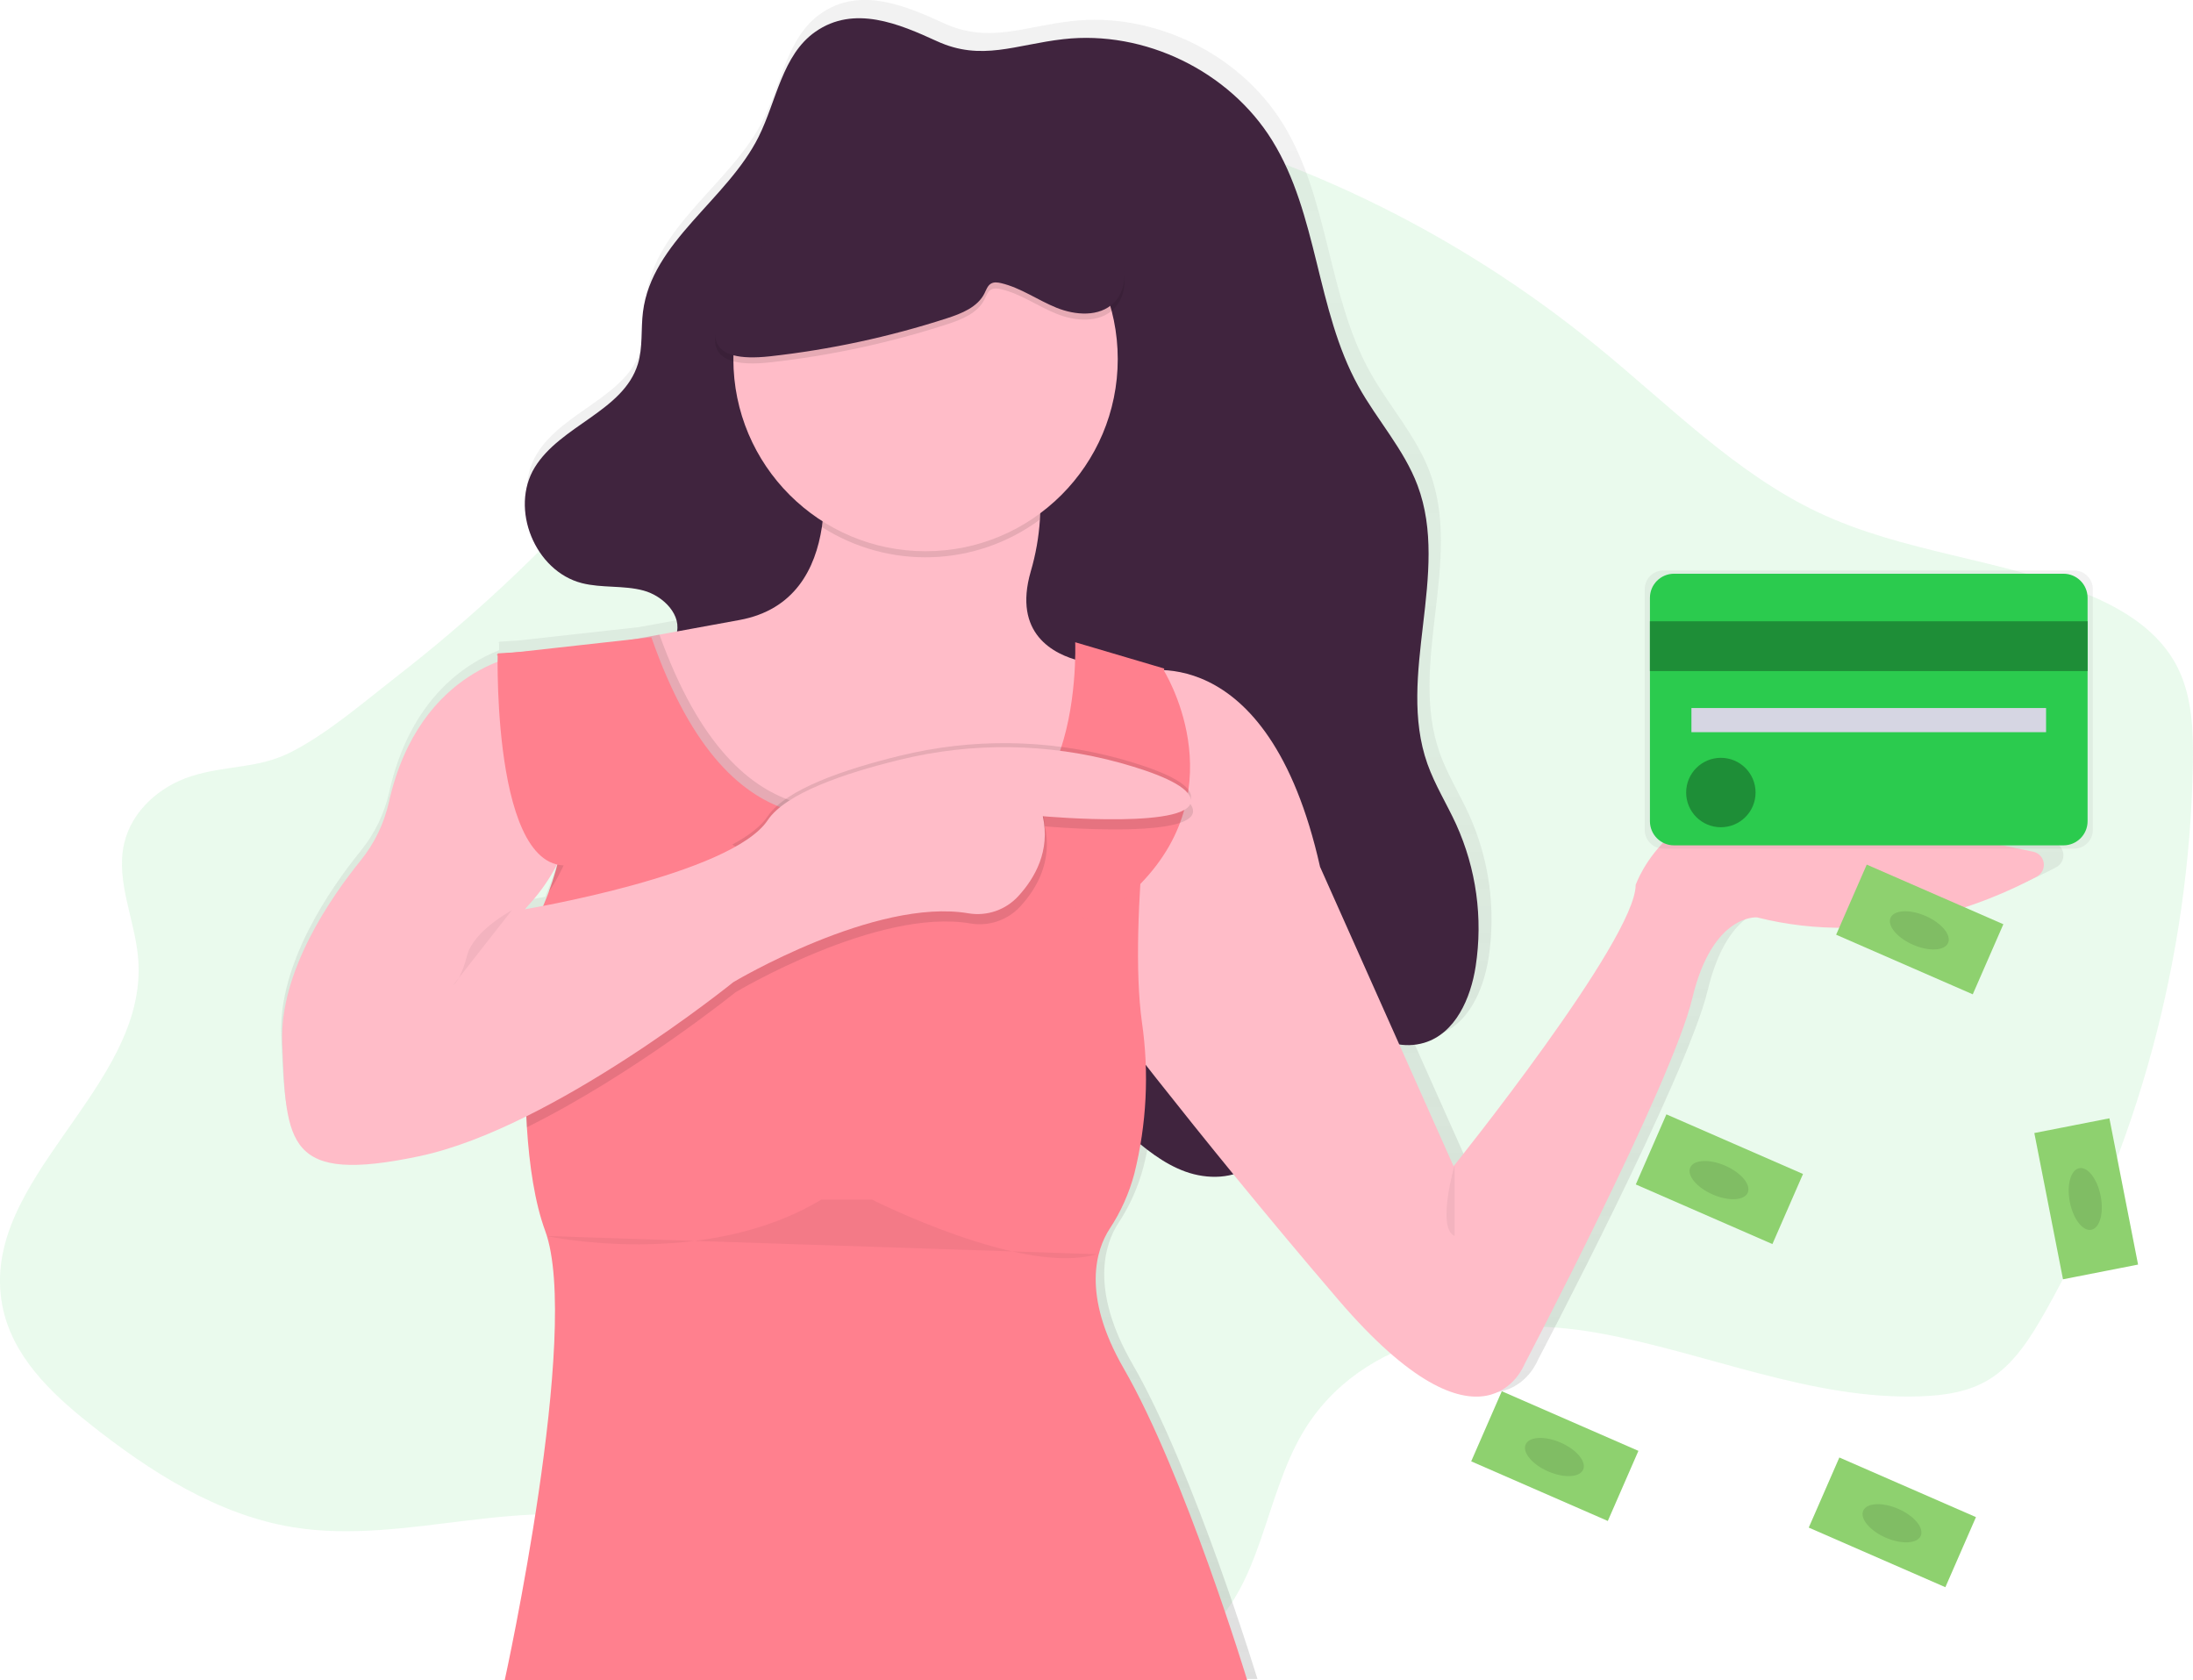
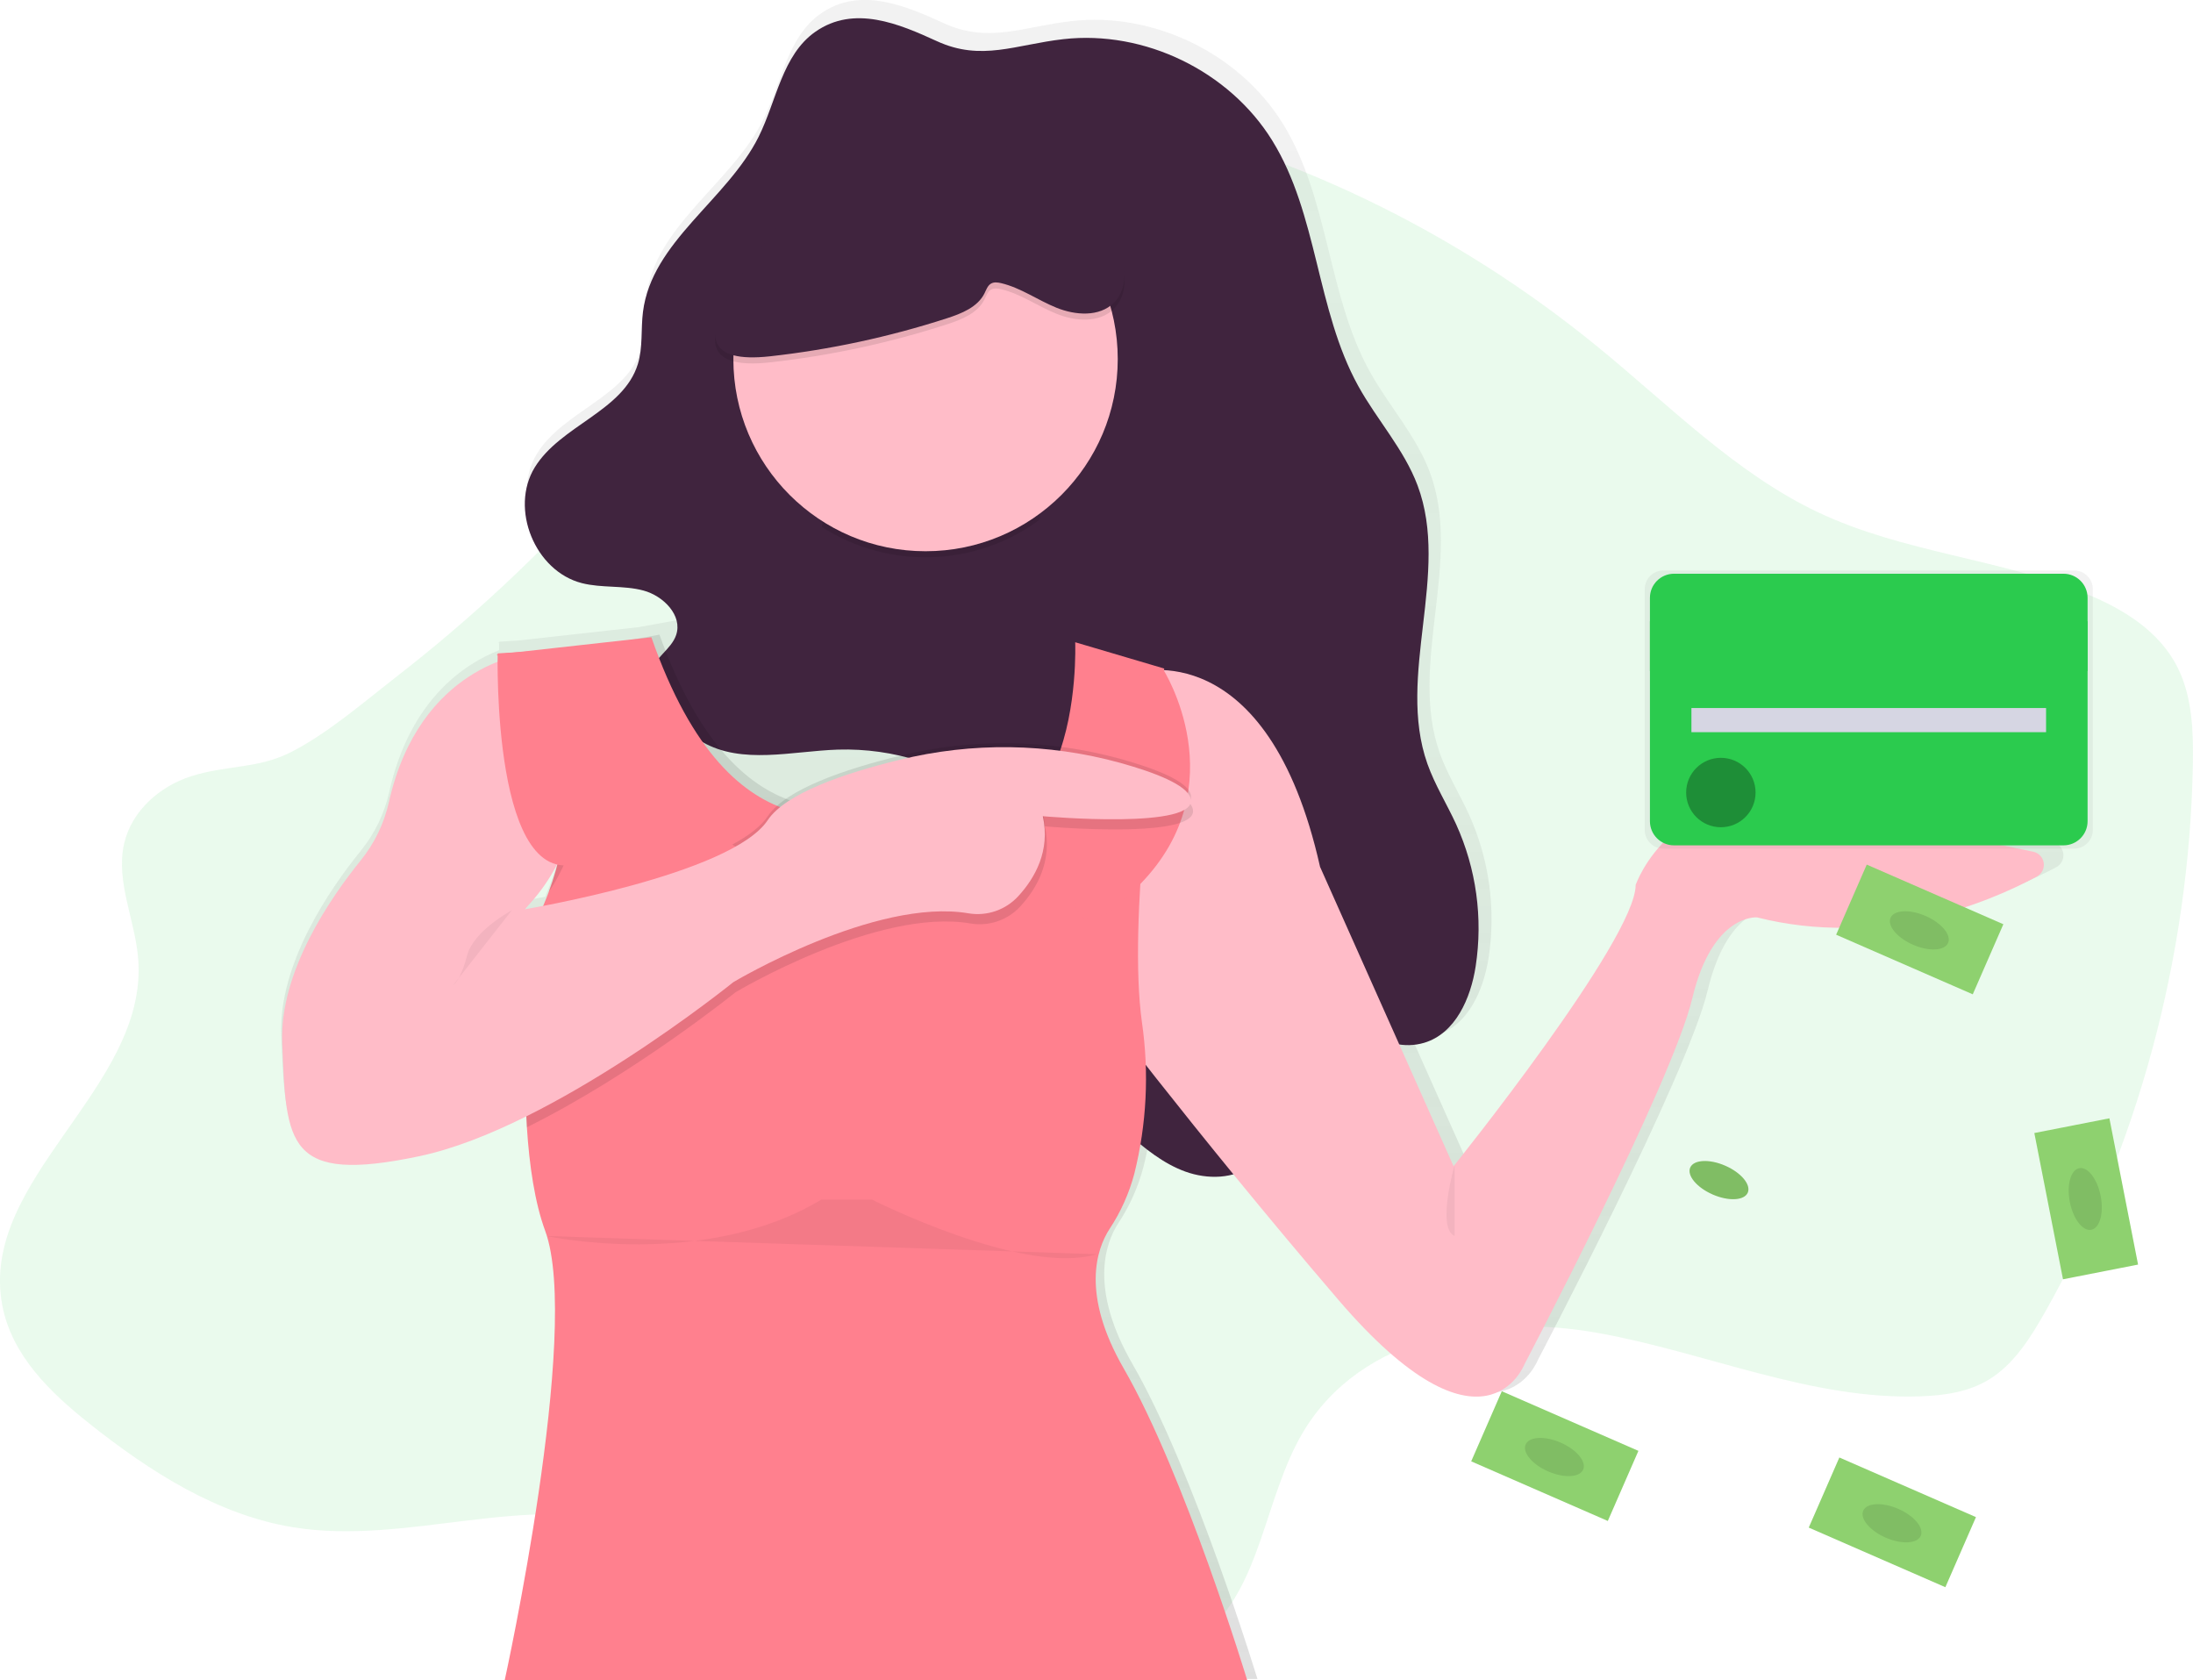
<svg xmlns="http://www.w3.org/2000/svg" width="453" height="347" viewBox="0 0 453 347" fill="none">
  <g clip-path="url(#clip0_455_2037)">
    <path opacity="0.1" d="M39.336 160.38C33.067 162.428 27.216 167.383 25.637 174.256C23.844 182.153 27.973 190.133 28.562 198.231C30.489 224.808 -4.506 243.56 0.484 269.678C2.469 280.044 10.484 287.686 18.386 293.974C31.036 304.048 45.069 312.943 60.594 315.459C84.18 319.273 108.828 308.051 131.758 315.145C150.25 320.865 164.399 337.637 182.766 343.825C196.749 348.538 211.806 346.678 226.344 344.773C234.163 343.749 242.379 342.563 248.702 337.486C260.474 328.035 261.184 309.375 269.058 296.001C281.206 275.356 307.842 271.324 330.179 275.335C352.516 279.346 374.192 289.236 396.821 288.401C401.656 288.229 406.617 287.515 410.829 284.954C415.957 281.837 419.425 276.351 422.488 270.919C441.578 237.076 452.213 197.709 452.97 158.078C453.099 151.23 452.878 144.085 449.898 138.023C446.137 130.373 438.615 125.806 431.093 122.722C413.09 115.36 393.202 114.169 375.554 105.813C358.533 97.762 344.743 83.635 329.924 71.552C300.534 47.548 265.986 30.935 229.83 23.394C221.317 21.618 212.483 20.348 204.024 22.399C194.279 24.764 185.879 31.328 178.328 38.389C158.231 57.191 142.13 80.372 123.617 100.971C110.933 115.073 97.02 128.02 82.04 139.657C75.174 144.992 67.903 151.326 60.268 155.27C53.285 158.876 46.72 157.97 39.336 160.38Z" fill="#2BCB4E" />
    <path d="M423.976 173.918C414.782 171.996 397.377 168.39 377.677 164.396C348.512 158.484 340.902 180.862 340.902 180.862C340.902 192.26 302.874 239.541 302.874 239.541L291.532 214.137C293.275 214.406 295.056 214.286 296.747 213.786C303.242 211.848 306.451 204.523 307.492 197.834C309.045 187.759 307.626 177.45 303.409 168.169C301.474 163.932 298.966 159.946 297.412 155.559C290.855 137.15 302.214 115.841 295.343 97.503C292.506 89.936 286.847 83.798 282.936 76.729C274.16 60.831 274.536 40.942 264.966 25.5C255.99 11.022 238.3 2.44 221.355 4.354C211.363 5.482 204.221 9.05 194.91 4.771C187.05 1.17 177.613 -2.858 169.519 2.816C162.615 7.654 161.441 17.185 157.671 24.718C151.052 37.951 135.347 46.587 133.5 61.265C133.045 64.883 133.5 68.635 132.443 72.128C129.426 82.001 116.287 84.918 110.905 93.73C105.635 102.353 110.959 115.394 120.763 117.88C124.942 118.941 129.438 118.298 133.613 119.421C137.529 120.466 141.327 124.126 140.65 127.949L131.967 129.529L106.981 132.303L103.115 132.545C103.115 132.545 103.115 132.612 103.115 132.733L102.906 132.758L103.111 132.925C103.111 133.222 103.111 133.686 103.111 134.296C96.078 137.049 84.682 144.399 80.377 163.677C79.391 168.077 77.399 172.189 74.556 175.689C68.15 183.586 57.518 199.008 58.112 213.811C58.947 234.92 58.947 243.364 86.855 237.452C93.905 235.96 101.573 232.902 109.099 229.166C109.538 237.966 110.679 246.594 113.061 253.07C120.671 273.756 104.607 346.791 104.607 346.791H259.743C259.743 346.791 246.637 303.73 233.958 281.778C224.978 266.227 228.296 256.822 230.996 252.656C233.337 249.116 235.085 245.218 236.173 241.116C236.633 239.315 237.08 237.272 237.465 235.007C240.319 237.343 243.365 239.44 246.813 240.694C250.006 241.851 253.637 242.169 256.868 241.275C263.479 249.355 270.863 258.217 278.765 267.426C309.201 302.886 317.655 280.934 317.655 280.934C317.655 280.934 348.512 222.255 352.758 204.523C357.004 186.791 366.285 187.635 366.285 187.635C391.727 194.065 414.277 184.731 424.753 179.115C425.263 178.845 425.676 178.424 425.935 177.909C426.195 177.394 426.289 176.812 426.203 176.242C426.118 175.672 425.858 175.142 425.459 174.726C425.06 174.31 424.542 174.027 423.976 173.918ZM110.086 184.526C112.208 182.107 114.032 179.442 115.518 176.588H115.598C114.827 179.539 113.834 182.427 112.626 185.228C110.257 185.684 108.828 185.922 108.828 185.922L110.086 184.526Z" fill="url(#paint0_linear_455_2037)" />
    <path d="M168.411 6.572C161.587 11.361 160.425 20.778 156.71 28.249C150.166 41.343 134.641 49.896 132.815 64.42C132.363 68 132.815 71.715 131.77 75.166C128.79 84.939 115.798 87.826 110.457 96.546C105.246 105.078 110.511 117.984 120.202 120.445C124.344 121.498 128.778 120.863 132.907 121.97C137.035 123.077 141.035 127.122 139.668 131.162C138.653 134.171 135.071 135.884 134.419 138.992C133.851 141.666 135.673 144.215 137.437 146.296C139.676 148.928 142.067 151.518 145.063 153.244C153.304 157.991 163.584 155.141 173.087 154.828C184.584 154.486 195.855 158.069 205.044 164.985C207.672 166.978 210.146 169.28 211.776 172.15C217.088 181.501 212.064 193.238 213.193 203.93C214.472 216.08 223.548 225.832 232.713 233.909C236.374 237.134 240.235 240.314 244.832 241.981C249.429 243.648 254.924 243.556 258.79 240.581C262.851 237.456 264.264 231.92 264.289 226.793C264.314 221.666 263.236 216.565 263.495 211.446C263.62 208.94 264.536 205.96 266.98 205.467C268.205 205.221 269.446 205.718 270.562 206.278C278.36 210.197 285.84 217.873 294.198 215.382C300.621 213.465 303.809 206.215 304.821 199.593C306.354 189.626 304.951 179.428 300.784 170.245C298.87 166.067 296.392 162.11 294.854 157.765C288.393 139.51 299.614 118.415 292.827 100.277C290.023 92.79 284.427 86.715 280.562 79.716C271.87 63.981 272.258 44.297 262.793 29.014C253.921 14.682 236.428 6.192 219.679 8.085C209.799 9.2 202.741 12.735 193.535 8.503C185.762 4.947 176.435 0.94 168.411 6.572Z" fill="#40243E" />
    <path d="M234.649 138.925C234.649 138.925 261.812 130.569 272.677 179.036L300.258 240.874C300.258 240.874 337.869 194.078 337.869 182.797C337.869 182.797 345.391 160.652 374.226 166.502C393.704 170.454 410.892 174.022 419.998 175.923C420.552 176.039 421.057 176.321 421.445 176.733C421.832 177.145 422.084 177.666 422.166 178.225C422.247 178.785 422.155 179.356 421.901 179.861C421.647 180.366 421.244 180.782 420.746 181.05C410.391 186.607 388.096 195.845 362.943 189.482C362.943 189.482 353.749 188.646 349.57 206.194C345.391 223.743 314.885 281.82 314.885 281.82C314.885 281.82 306.527 303.547 276.438 268.45C246.35 233.353 223.783 203.27 223.783 203.27L234.649 138.925Z" fill="#FFBCC8" />
-     <path d="M234.648 144.775L231.046 156.637L227.486 168.369L220.44 191.571L187.008 197.838L176.113 190.89L162.77 182.379L151.265 174.44L134.353 162.741L120.562 133.911C120.562 133.911 124.365 133.239 136.221 131.083L152.741 128.062C164.149 125.973 168.462 117.483 169.778 108.842C171.354 98.497 168.621 87.951 168.621 87.951H210.828C210.828 87.951 215.55 95.054 214.811 107.321C214.579 110.951 213.944 114.544 212.918 118.034C209.207 130.878 217.586 135.165 223.269 136.556C224.806 136.946 226.378 137.18 227.962 137.254L234.648 144.775Z" fill="#FFBCC8" />
    <path opacity="0.1" d="M214.798 107.321C208.329 112.106 200.56 114.814 192.519 115.087C184.478 115.36 176.543 113.185 169.765 108.851C171.34 98.505 168.607 87.96 168.607 87.96H210.815C210.815 87.96 215.55 95.033 214.798 107.321Z" fill="black" />
    <path d="M191.188 113.856C213.114 113.856 230.889 96.085 230.889 74.163C230.889 52.241 213.114 34.47 191.188 34.47C169.263 34.47 151.488 52.241 151.488 74.163C151.488 96.085 169.263 113.856 191.188 113.856Z" fill="#FFBCC8" />
    <path opacity="0.1" d="M234.648 144.775L231.046 156.637L227.486 168.369L220.44 191.571L187.008 197.838L176.113 190.89L162.77 182.379L151.265 174.44L134.353 162.741L120.562 133.912C120.562 133.912 124.365 133.239 136.221 131.083C144.579 154.335 155.152 162.992 164.692 165.8C170.397 167.471 175.729 167.053 179.979 166.426C185.442 165.552 191.027 165.837 196.373 167.262C209.203 170.83 215.956 163.999 219.504 155.329C222.128 148.915 222.997 141.491 223.265 136.527C224.802 136.917 226.374 137.151 227.958 137.225L234.648 144.775Z" fill="black" />
    <path d="M104.264 347C104.264 347 120.144 274.717 112.622 254.244C110.47 248.394 109.341 240.74 108.836 232.818C107.582 213.068 110.114 191.571 110.114 191.571C110.474 190.873 110.812 190.179 111.138 189.482C111.974 187.699 112.71 185.955 113.345 184.251C122.3 160.159 111.159 144.119 105.509 137.985C104.603 136.979 103.625 136.039 102.584 135.173L134.553 131.622C142.957 155.734 153.735 164.63 163.43 167.479C169.134 169.15 174.466 168.733 178.716 168.106C184.179 167.232 189.765 167.517 195.11 168.942C207.94 172.51 214.693 165.678 218.241 157.009C222.646 146.246 222.102 132.654 222.102 132.654L240.49 138.086C240.49 138.086 238.868 148.155 237.402 161.387C237.055 164.492 236.716 167.767 236.411 171.131C235.157 185.161 234.414 200.675 235.893 211.204C237.396 221.609 236.861 232.206 234.318 242.407C233.244 246.467 231.516 250.325 229.202 253.83C226.532 257.95 223.252 267.263 232.128 282.66C244.665 304.386 257.619 347.004 257.619 347.004L104.264 347Z" fill="#FF808E" />
    <path d="M240.29 138.299C240.29 138.299 255.472 162.114 235.551 182.588C215.629 203.061 223.574 174.231 223.574 174.231L228.588 140.806L240.29 138.299Z" fill="#FF808E" />
    <path opacity="0.1" d="M105.51 137.985C106.643 137.627 107.805 137.367 108.982 137.208C114.415 139.799 117.424 146.989 119.058 154.498C120.149 159.59 120.205 164.849 119.224 169.964C118.242 175.079 116.243 179.944 113.345 184.271C122.301 160.159 111.16 144.119 105.51 137.985Z" fill="black" />
    <path opacity="0.1" d="M236.421 171.135C227.498 171.724 215.843 170.68 215.843 170.68C217.415 177.866 214.172 183.482 210.829 187.142C209.55 188.557 207.937 189.63 206.136 190.26C204.336 190.89 202.406 191.057 200.523 190.748C181.242 187.405 151.922 204.954 151.922 204.954C151.922 204.954 130.952 221.888 108.837 232.831C107.583 213.08 110.115 191.583 110.115 191.583C110.475 190.886 110.813 190.192 111.139 189.494C120.074 187.823 152.536 181.221 159.009 171.528C159.971 170.086 161.517 168.737 163.439 167.483C168.968 163.907 177.815 161.103 186.227 159.056C196.697 156.488 207.54 155.801 218.25 157.025C222.849 157.552 227.398 158.439 231.857 159.679C233.805 160.217 235.685 160.798 237.411 161.404C242.142 163.075 245.727 164.943 246.35 166.932C247.19 169.606 242.422 170.742 236.421 171.135Z" fill="black" />
    <path opacity="0.1" d="M227.486 168.369C221.054 168.261 215.425 167.755 215.425 167.755C216.997 174.942 213.754 180.557 210.411 184.217C209.132 185.633 207.519 186.705 205.718 187.335C203.918 187.965 201.988 188.133 200.105 187.823C192.838 186.569 184.142 188.278 176.13 190.89L162.77 182.379L151.266 174.44C154.609 172.648 157.196 170.68 158.591 168.591C162.302 163.025 174.471 158.885 185.809 156.119C200.688 152.451 216.255 152.629 231.046 156.637L231.439 156.741C238.706 158.768 245.083 161.279 245.932 163.995C247.152 167.901 236.529 168.528 227.486 168.369Z" fill="black" />
    <path d="M108.566 135.111C108.566 135.111 86.706 137.333 80.333 165.666C79.347 170.07 77.36 174.188 74.524 177.699C68.189 185.525 57.712 200.763 58.297 215.391C59.133 236.282 59.133 244.638 86.714 238.789C114.295 232.939 151.488 202.856 151.488 202.856C151.488 202.856 180.808 185.337 200.089 188.65C201.972 188.959 203.901 188.791 205.702 188.161C207.502 187.531 209.116 186.459 210.395 185.044C213.738 181.384 217.002 175.769 215.409 168.582C215.409 168.582 248.005 171.507 245.916 164.822C245.08 162.106 238.69 159.595 231.423 157.573C216.517 153.464 200.806 153.248 185.793 156.946C174.435 159.716 162.286 163.857 158.575 169.418C151.053 180.699 108.428 187.802 108.428 187.802L109.682 186.394C113.73 181.823 116.649 176.366 118.205 170.462C119.761 164.559 119.911 158.372 118.641 152.4C117.011 144.892 114.015 137.701 108.566 135.111Z" fill="#FFBCC8" />
    <path d="M102.803 134.956C102.803 134.956 101.549 185.512 120.354 177.992C139.16 170.471 124.533 134.956 124.533 134.956L116.175 134.12L102.803 134.956Z" fill="#FF808E" />
    <path opacity="0.1" d="M159.081 74.844C171.479 73.468 183.707 70.841 195.576 67.002C198.626 66.016 201.94 64.704 203.365 61.837C203.733 61.098 204.009 60.221 204.732 59.815C205.346 59.468 206.107 59.577 206.796 59.736C210.871 60.701 214.369 63.254 218.251 64.821C222.133 66.388 227.077 66.755 230.061 63.814C233.584 60.337 232.418 54.363 230.098 49.996C221.485 33.752 201.309 26.335 182.955 27.681C180.377 27.869 177.757 28.215 175.433 29.352C170.519 31.713 167.828 36.965 165.166 41.724C159.988 50.953 132.611 77.773 159.081 74.844Z" fill="black" />
    <path d="M159.081 73.591C171.479 72.215 183.707 69.587 195.576 65.748C198.626 64.762 201.94 63.45 203.365 60.584C203.733 59.844 204.009 58.967 204.732 58.562C205.346 58.215 206.107 58.324 206.796 58.482C210.871 59.447 214.369 62 218.251 63.567C222.133 65.134 227.077 65.502 230.061 62.56C233.584 59.084 232.418 53.109 230.098 48.743C221.485 32.498 201.309 25.082 182.955 26.427C180.377 26.615 177.757 26.962 175.433 28.098C170.519 30.459 167.828 35.711 165.166 40.47C159.988 49.7 132.611 76.52 159.081 73.591Z" fill="#40243E" />
    <path d="M428.445 117.825H343.612C342.586 117.825 341.603 118.233 340.878 118.957C340.153 119.682 339.746 120.665 339.746 121.69V171.411C339.746 172.436 340.153 173.419 340.878 174.144C341.603 174.869 342.586 175.276 343.612 175.276H428.445C429.47 175.276 430.453 174.869 431.178 174.144C431.903 173.419 432.31 172.436 432.31 171.411V121.69C432.31 120.665 431.903 119.682 431.178 118.957C430.453 118.233 429.47 117.825 428.445 117.825Z" fill="url(#paint1_linear_455_2037)" />
    <path d="M426.247 118.502H345.797C343.049 118.502 340.82 120.73 340.82 123.479V169.627C340.82 172.375 343.049 174.603 345.797 174.603H426.247C428.996 174.603 431.224 172.375 431.224 169.627V123.479C431.224 120.73 428.996 118.502 426.247 118.502Z" fill="#2BCB4E" />
    <path d="M431.224 128.321H340.82V138.608H431.224V128.321Z" fill="#2BCB4E" />
-     <path opacity="0.3" d="M431.224 128.321H340.82V138.608H431.224V128.321Z" fill="black" />
    <path d="M422.648 146.241H349.391V151.23H422.648V146.241Z" fill="#D6D6E3" />
    <path d="M355.472 170.864C359.432 170.864 362.643 167.653 362.643 163.694C362.643 159.734 359.432 156.524 355.472 156.524C351.511 156.524 348.301 159.734 348.301 163.694C348.301 167.653 351.511 170.864 355.472 170.864Z" fill="#2BCB4E" />
    <path opacity="0.3" d="M355.472 170.864C359.432 170.864 362.643 167.653 362.643 163.694C362.643 159.734 359.432 156.524 355.472 156.524C351.511 156.524 348.301 159.734 348.301 163.694C348.301 167.653 351.511 170.864 355.472 170.864Z" fill="black" />
    <path opacity="0.05" d="M105.728 188.019C105.728 188.019 97.788 192.235 96.472 197.387C95.156 202.539 93.609 203.479 93.609 203.479" fill="black" />
    <path opacity="0.05" d="M300.468 240.665C300.468 240.665 296.707 253.617 300.468 255.288V240.665Z" fill="black" />
    <path opacity="0.05" d="M112.832 255.288C112.832 255.288 145.428 262.391 169.666 247.768H180.113C180.113 247.768 211.456 263.645 226.5 259.049" fill="black" />
-     <path d="M344.221 230.165L337.9 244.644L366.12 256.958L372.441 242.48L344.221 230.165Z" fill="#8ED16F" />
    <path d="M361.026 246.34C361.742 244.699 359.663 242.208 356.383 240.776C353.102 239.344 349.861 239.514 349.145 241.155C348.428 242.796 350.507 245.287 353.788 246.719C357.069 248.151 360.309 247.981 361.026 246.34Z" fill="#8ED16F" />
    <path opacity="0.1" d="M361.026 246.34C361.742 244.699 359.663 242.208 356.383 240.776C353.102 239.344 349.861 239.514 349.145 241.155C348.428 242.796 350.507 245.287 353.788 246.719C357.069 248.151 360.309 247.981 361.026 246.34Z" fill="black" />
    <path d="M385.606 178.581L379.285 193.06L407.505 205.374L413.826 190.896L385.606 178.581Z" fill="#8ED16F" />
    <path d="M402.41 194.756C403.127 193.115 401.048 190.624 397.767 189.192C394.486 187.76 391.246 187.93 390.53 189.571C389.813 191.212 391.892 193.703 395.173 195.135C398.454 196.567 401.694 196.397 402.41 194.756Z" fill="#8ED16F" />
    <path opacity="0.1" d="M402.41 194.756C403.127 193.115 401.048 190.624 397.767 189.192C394.486 187.76 391.246 187.93 390.53 189.571C389.813 191.212 391.892 193.703 395.173 195.135C398.454 196.567 401.694 196.397 402.41 194.756Z" fill="black" />
    <path d="M435.73 230.983L420.225 234.022L426.147 264.232L441.653 261.193L435.73 230.983Z" fill="#8ED16F" />
    <path d="M431.99 254.004C433.748 253.66 434.615 250.533 433.926 247.021C433.237 243.509 431.254 240.941 429.497 241.285C427.739 241.63 426.873 244.756 427.561 248.268C428.25 251.781 430.233 254.349 431.99 254.004Z" fill="#8ED16F" />
    <path opacity="0.1" d="M431.99 254.004C433.748 253.66 434.615 250.533 433.926 247.021C433.237 243.509 431.254 240.941 429.497 241.285C427.739 241.63 426.873 244.756 427.561 248.268C428.25 251.781 430.233 254.349 431.99 254.004Z" fill="black" />
    <path d="M379.948 301.039L373.627 315.518L401.847 327.832L408.167 313.354L379.948 301.039Z" fill="#8ED16F" />
-     <path d="M396.76 317.216C397.477 315.574 395.398 313.083 392.117 311.652C388.836 310.22 385.596 310.39 384.879 312.031C384.163 313.672 386.242 316.163 389.522 317.595C392.803 319.027 396.044 318.857 396.76 317.216Z" fill="#8ED16F" />
    <path opacity="0.1" d="M396.76 317.216C397.477 315.574 395.398 313.083 392.117 311.652C388.836 310.22 385.596 310.39 384.879 312.031C384.163 313.672 386.242 316.163 389.522 317.595C392.803 319.027 396.044 318.857 396.76 317.216Z" fill="black" />
    <path d="M310.221 287.356L303.9 301.835L332.12 314.15L338.441 299.671L310.221 287.356Z" fill="#8ED16F" />
-     <path d="M327.03 303.533C327.746 301.891 325.667 299.4 322.386 297.969C319.106 296.537 315.865 296.707 315.149 298.348C314.432 299.989 316.511 302.48 319.792 303.912C323.073 305.344 326.313 305.174 327.03 303.533Z" fill="#8ED16F" />
    <path opacity="0.1" d="M327.03 303.533C327.746 301.891 325.667 299.4 322.386 297.969C319.106 296.537 315.865 296.707 315.149 298.348C314.432 299.989 316.511 302.48 319.792 303.912C323.073 305.344 326.313 305.174 327.03 303.533Z" fill="black" />
  </g>
  <defs>
    <linearGradient id="paint0_linear_455_2037" x1="242.141" y1="346.791" x2="242.141" y2="-2.03901e-05" gradientUnits="userSpaceOnUse">
      <stop stop-color="#808080" stop-opacity="0.25" />
      <stop offset="0.54" stop-color="#808080" stop-opacity="0.12" />
      <stop offset="1" stop-color="#808080" stop-opacity="0.1" />
    </linearGradient>
    <linearGradient id="paint1_linear_455_2037" x1="91211.9" y1="26215.2" x2="91211.9" y2="18315.2" gradientUnits="userSpaceOnUse">
      <stop stop-color="#808080" stop-opacity="0.25" />
      <stop offset="0.54" stop-color="#808080" stop-opacity="0.12" />
      <stop offset="1" stop-color="#808080" stop-opacity="0.1" />
    </linearGradient>
    <clipPath id="clip0_455_2037">
      <rect width="453" height="347" fill="white" />
    </clipPath>
  </defs>
</svg>